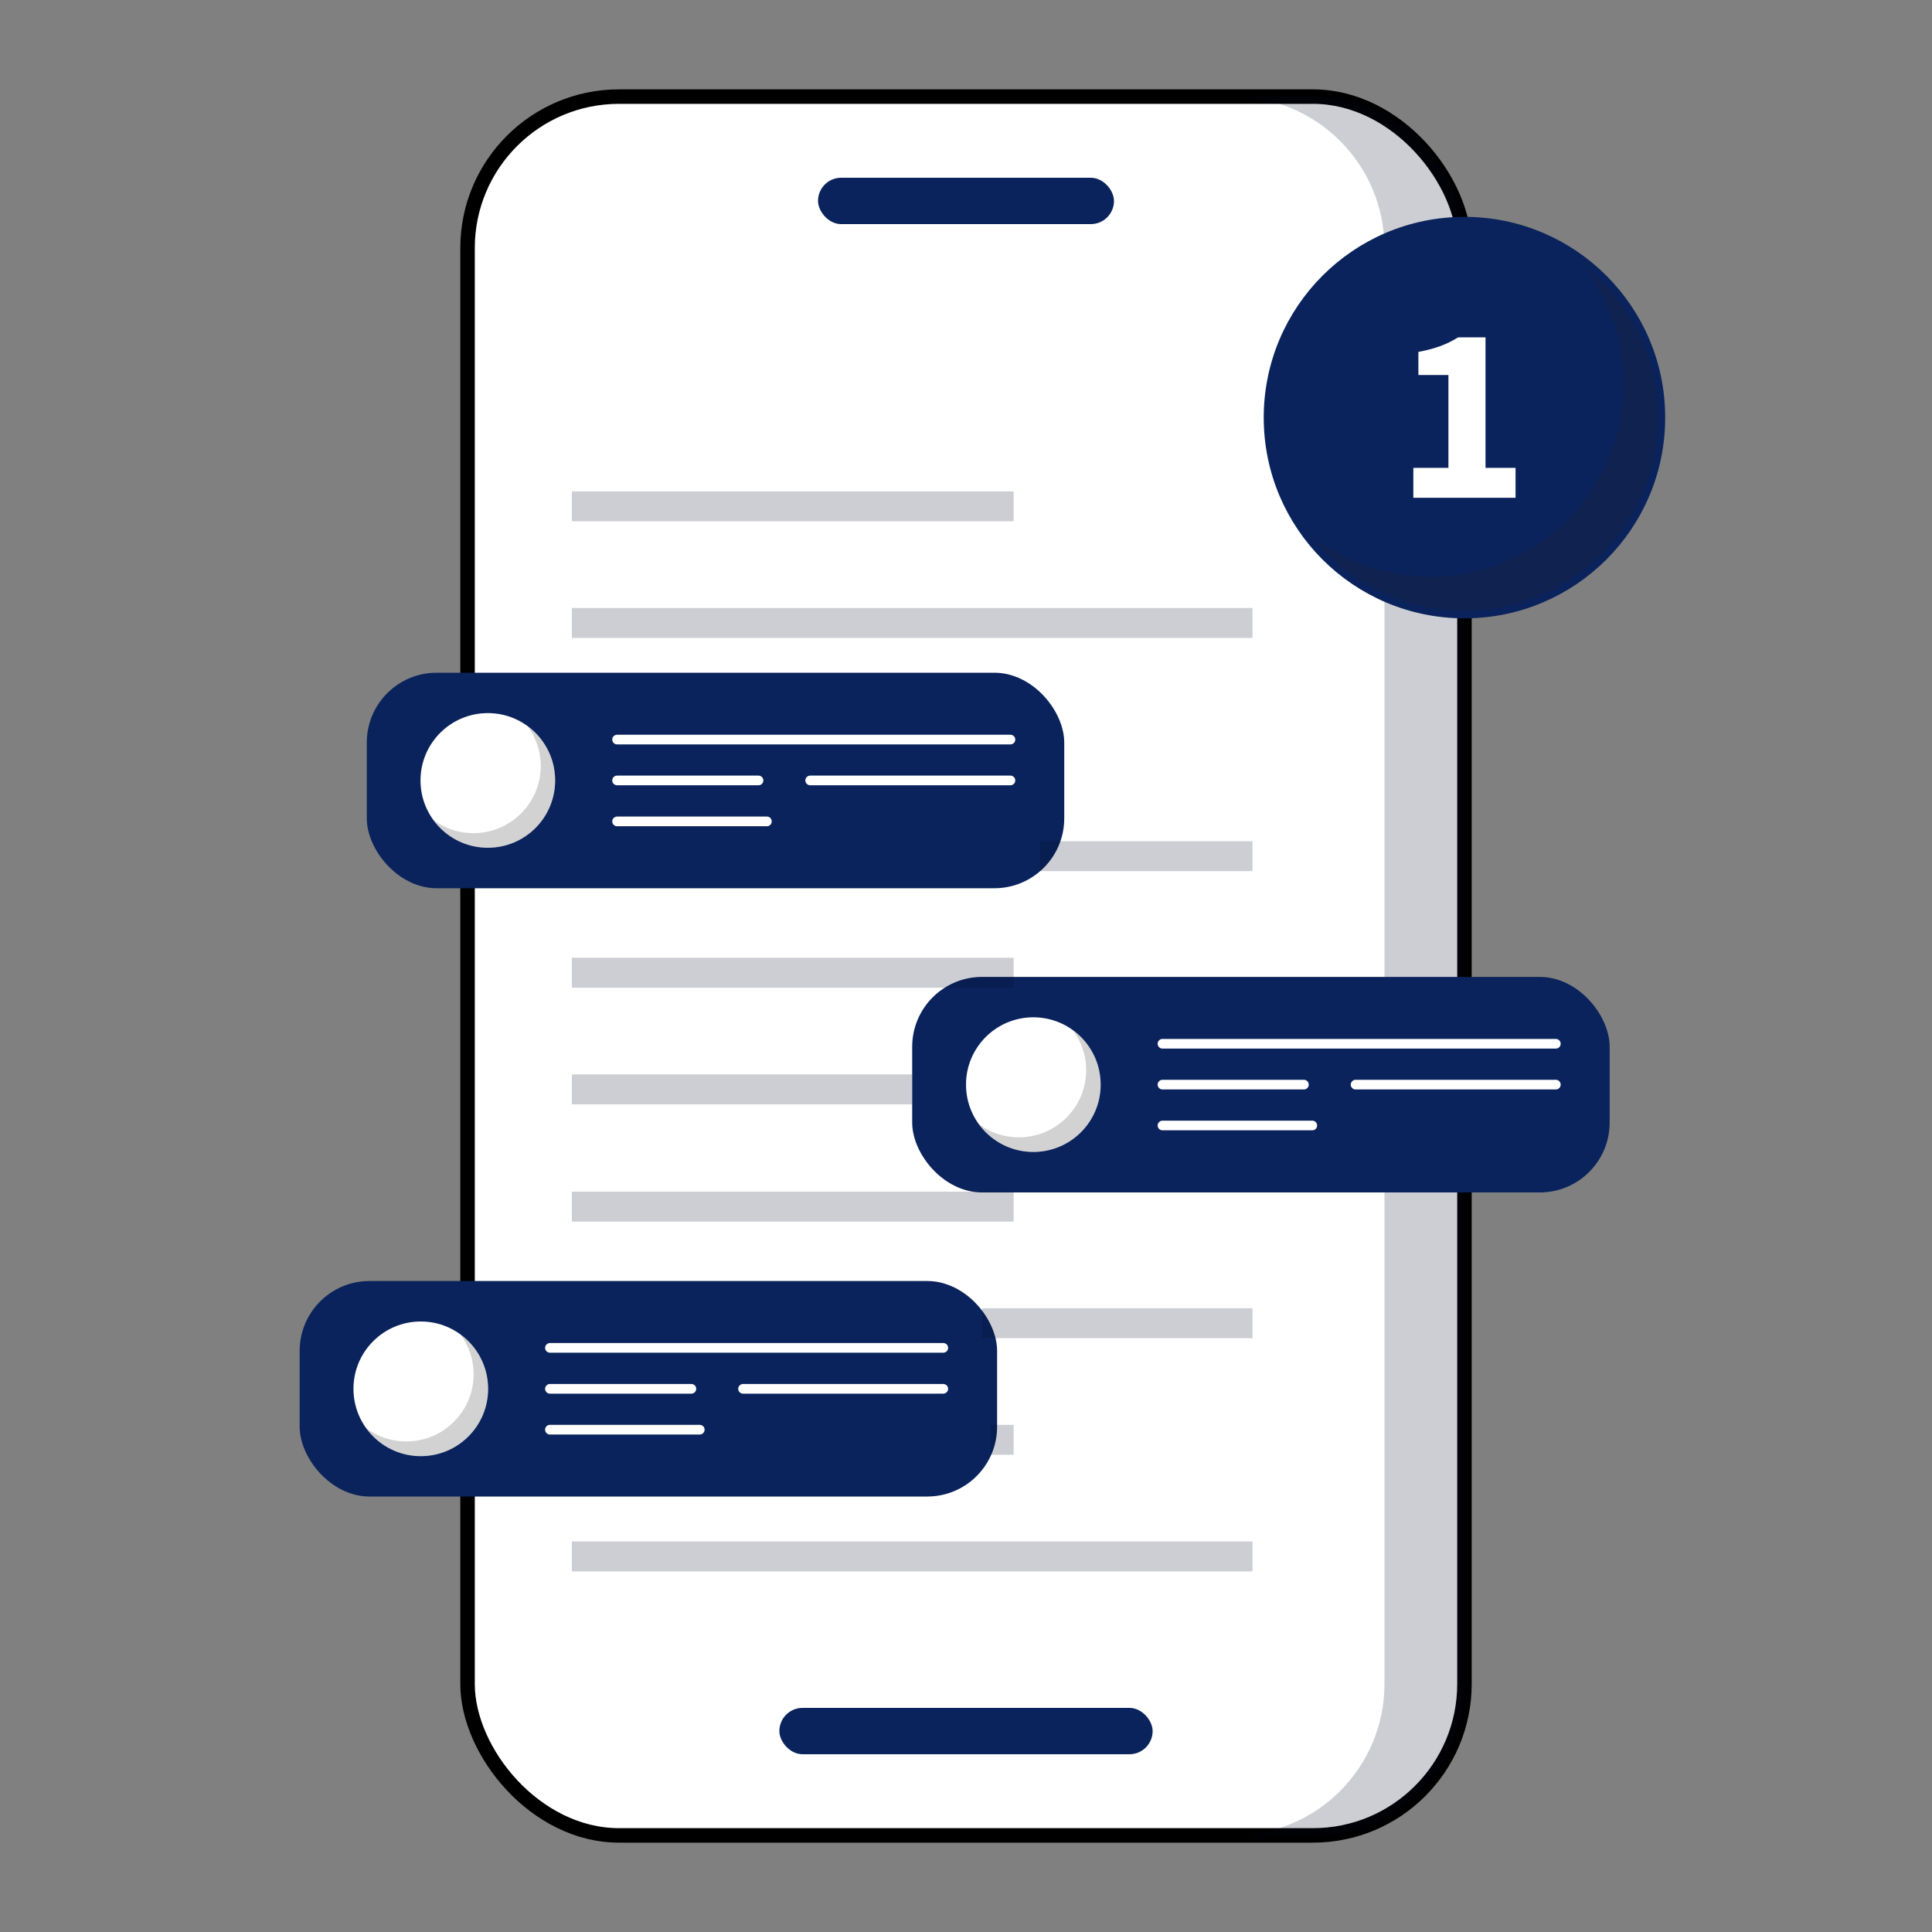
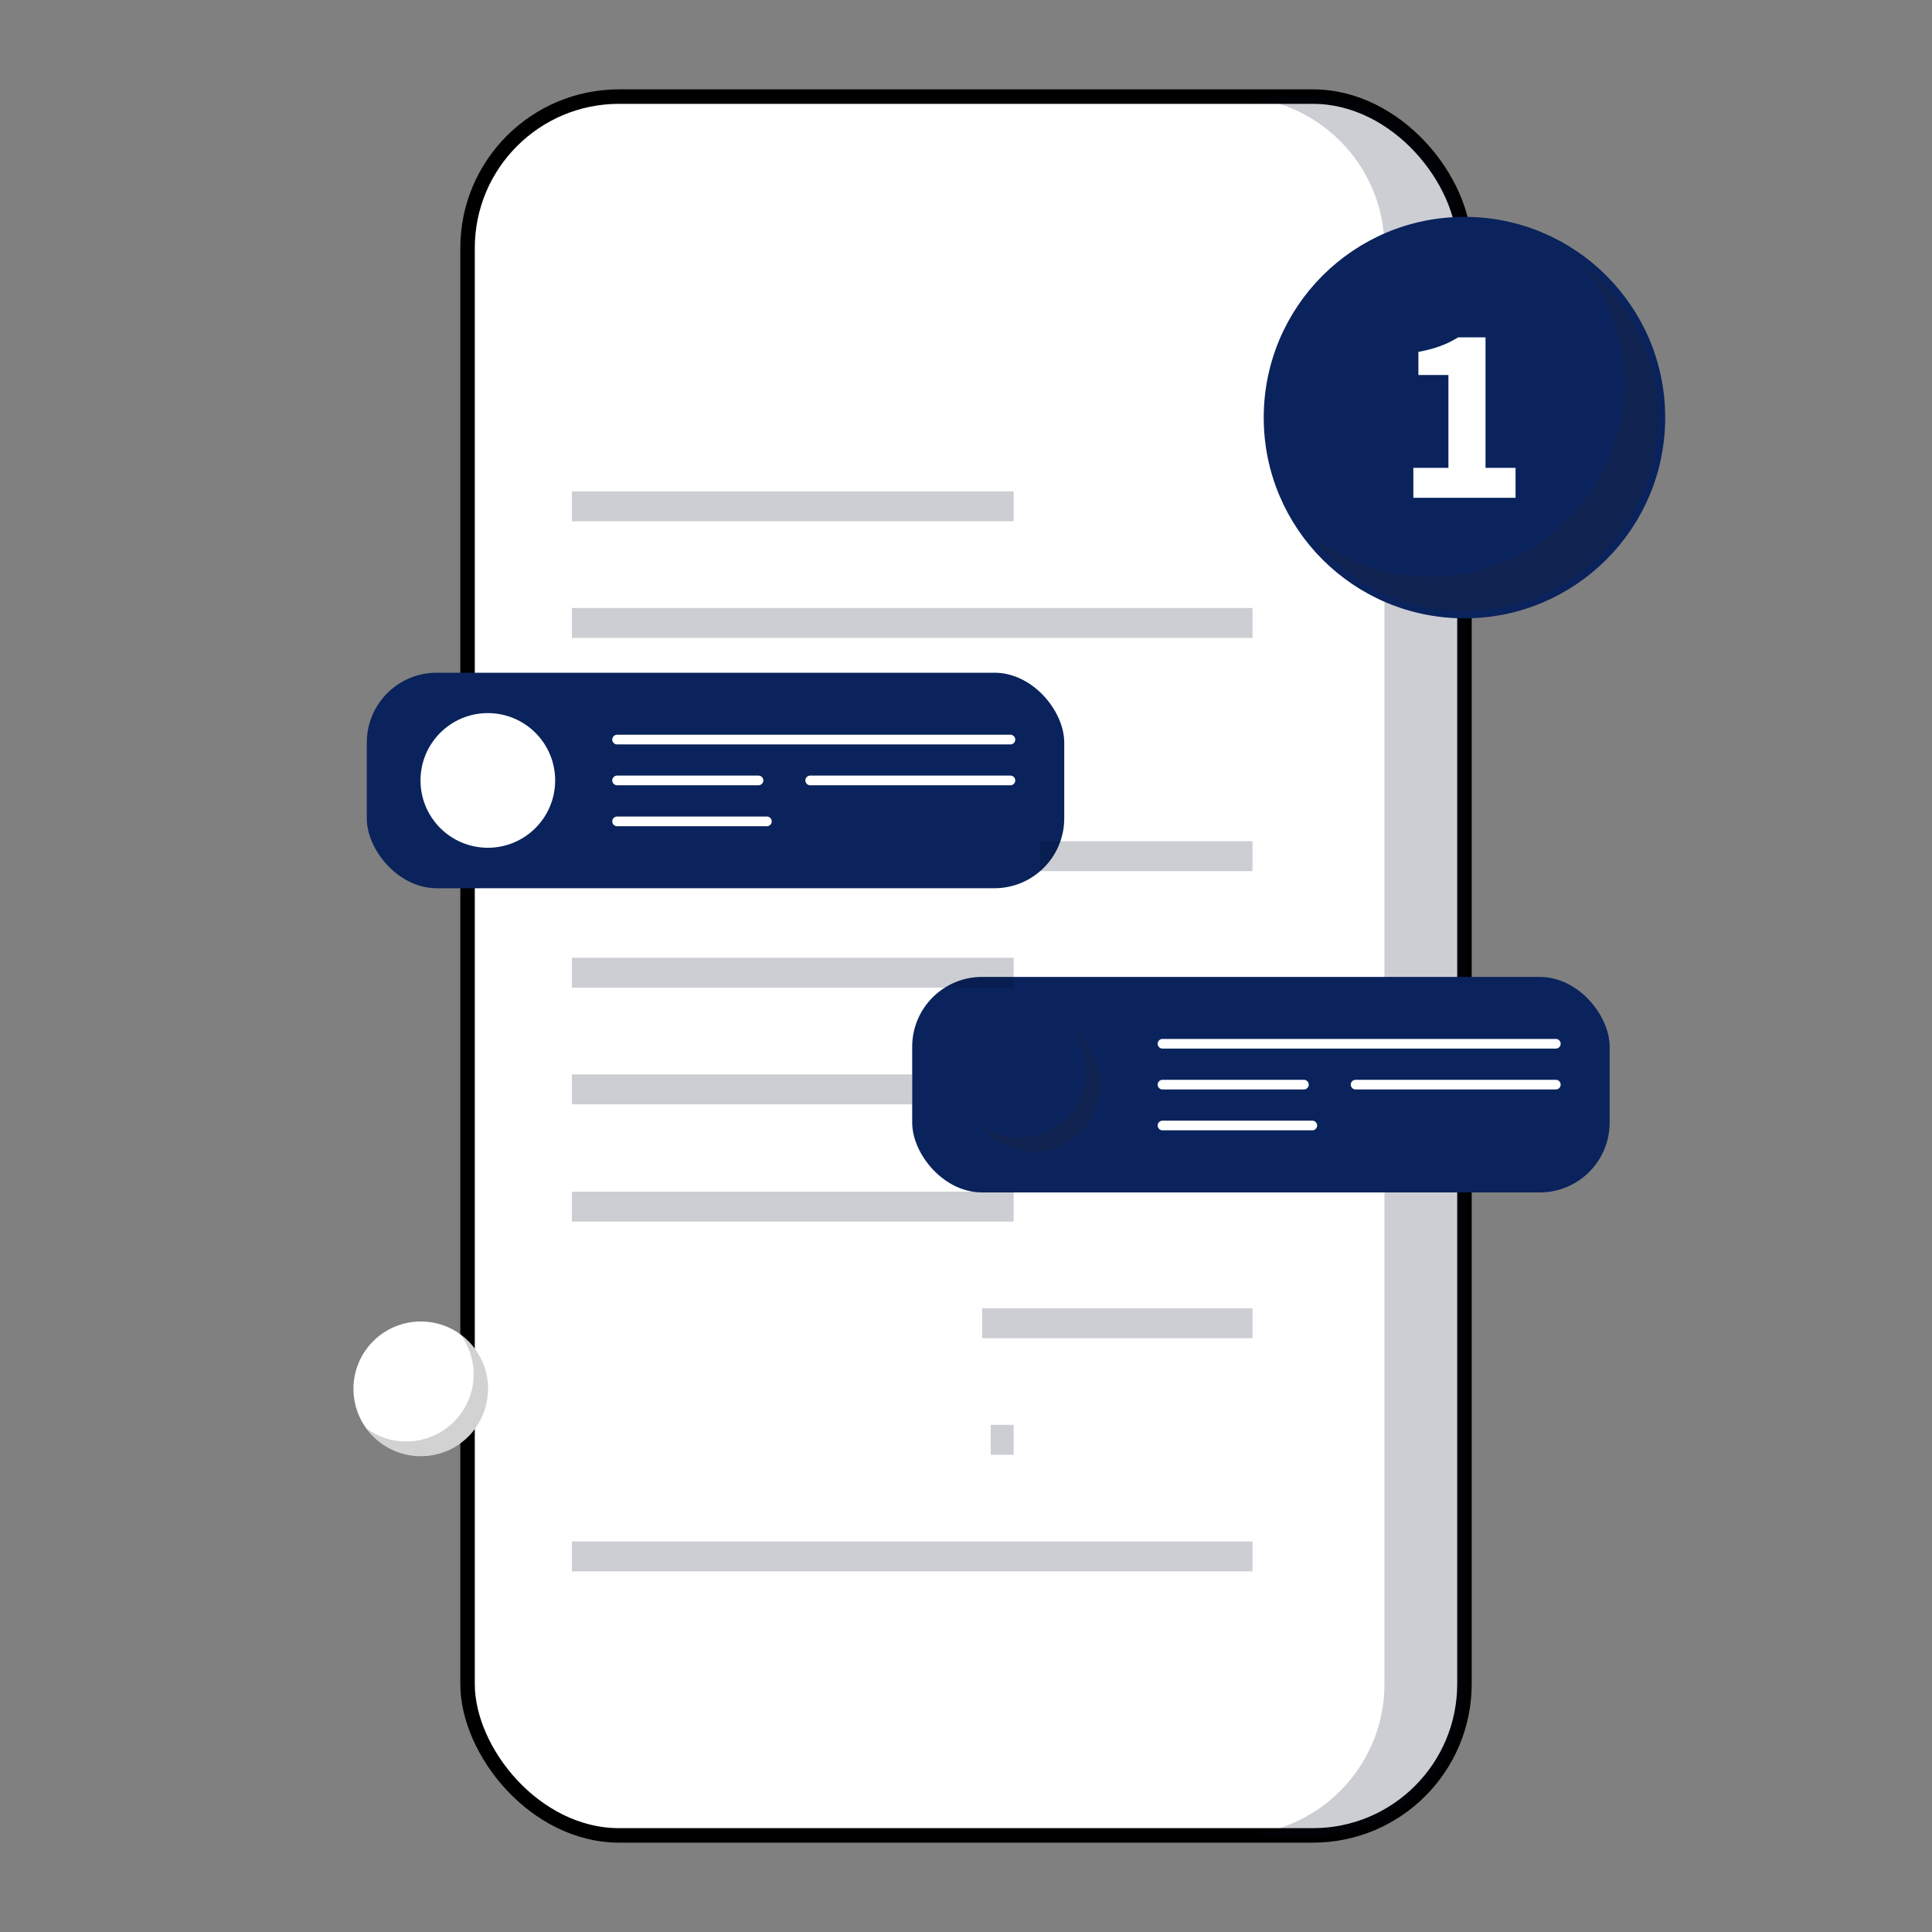
<svg xmlns="http://www.w3.org/2000/svg" id="Layer_1" data-name="Layer 1" viewBox="0 0 200 200">
  <rect x="0" y="0" width="200" height="200" fill="#808080" stroke="none" />
  <defs>
    <style>      .cls-1 {        fill: #040e25;      }      .cls-1, .cls-2 {        opacity: .2;      }      .cls-3, .cls-4 {        fill: #fff;      }      .cls-5 {        stroke: #0a235c;      }      .cls-5, .cls-4 {        stroke-width: 1.5px;      }      .cls-5, .cls-4, .cls-6 {        stroke-linecap: round;        stroke-linejoin: round;      }      .cls-5, .cls-7 {        fill: #0a235c;      }      .cls-2, .cls-6 {        fill: #231f20;      }      .cls-4 {        stroke: #000;      }      .cls-6 {        stroke: #fff;      }    </style>
  </defs>
  <polygon class="cls-1" points="59.2 38.8 59.2 38.8 129.66 38.8 129.66 41.89 59.2 41.89 59.2 41.89 59.2 38.8" />
  <g>
    <rect class="cls-4" x="48.4" y="10" width="103.2" height="180" rx="15.68" ry="15.68" />
    <path class="cls-1" d="M151.6,25.68v148.64c0,8.66-7.02,15.68-15.68,15.68h-8.28c8.66,0,15.68-7.02,15.68-15.68V25.68c0-8.66-7.02-15.68-15.68-15.68h8.28c8.66,0,15.68,7.02,15.68,15.68Z" />
    <g>
-       <rect class="cls-7" x="80.68" y="176.8" width="38.64" height="4.8" rx="2.4" ry="2.4" />
-       <rect class="cls-7" x="84.68" y="18.4" width="30.64" height="4.8" rx="2.4" ry="2.4" />
-     </g>
+       </g>
    <g>
      <rect class="cls-7" x="37.97" y="69.64" width="72.2" height="22.31" rx="7.23" ry="7.23" />
      <g>
        <circle class="cls-3" cx="50.5" cy="80.79" r="6.97" />
-         <path class="cls-2" d="M57.47,80.8c0,3.84-3.12,6.96-6.96,6.96-2.32,0-4.36-1.13-5.62-2.86,1.15.85,2.57,1.35,4.11,1.35,3.85,0,6.98-3.11,6.98-6.96,0-1.53-.5-2.95-1.36-4.11,1.73,1.26,2.86,3.3,2.86,5.62Z" />
        <line class="cls-6" x1="63.88" y1="76.56" x2="104.6" y2="76.56" />
        <line class="cls-6" x1="83.87" y1="80.79" x2="104.6" y2="80.79" />
        <line class="cls-6" x1="63.88" y1="80.79" x2="78.52" y2="80.79" />
        <line class="cls-6" x1="63.88" y1="85.03" x2="79.39" y2="85.03" />
      </g>
    </g>
    <g>
      <rect class="cls-7" x="94.43" y="101.13" width="72.2" height="22.31" rx="7.23" ry="7.23" />
      <g>
-         <circle class="cls-3" cx="106.97" cy="112.28" r="6.97" />
        <path class="cls-2" d="M113.93,112.29c0,3.84-3.12,6.96-6.96,6.96-2.32,0-4.36-1.13-5.62-2.86,1.15.85,2.57,1.35,4.11,1.35,3.85,0,6.98-3.11,6.98-6.96,0-1.53-.5-2.95-1.36-4.11,1.73,1.26,2.86,3.3,2.86,5.62Z" />
        <line class="cls-6" x1="120.34" y1="108.05" x2="161.06" y2="108.05" />
        <line class="cls-6" x1="140.33" y1="112.28" x2="161.06" y2="112.28" />
        <line class="cls-6" x1="120.34" y1="112.28" x2="134.98" y2="112.28" />
        <line class="cls-6" x1="120.34" y1="116.51" x2="135.85" y2="116.51" />
      </g>
    </g>
    <g>
-       <rect class="cls-7" x="31.02" y="132.61" width="72.2" height="22.31" rx="7.23" ry="7.23" />
      <g>
        <circle class="cls-3" cx="43.56" cy="143.77" r="6.97" />
        <path class="cls-2" d="M50.52,143.77c0,3.84-3.12,6.96-6.96,6.96-2.32,0-4.36-1.13-5.62-2.86,1.15.85,2.57,1.35,4.11,1.35,3.85,0,6.98-3.11,6.98-6.96,0-1.53-.5-2.95-1.36-4.11,1.73,1.26,2.86,3.3,2.86,5.62Z" />
        <line class="cls-6" x1="56.93" y1="139.53" x2="97.65" y2="139.53" />
        <line class="cls-6" x1="76.92" y1="143.77" x2="97.65" y2="143.77" />
        <line class="cls-6" x1="56.93" y1="143.77" x2="71.57" y2="143.77" />
        <line class="cls-6" x1="56.93" y1="148" x2="72.44" y2="148" />
      </g>
    </g>
    <circle class="cls-5" cx="151.6" cy="43.23" r="20.03" />
    <g>
      <path class="cls-2" d="M171.63,43.23c0,11.05-8.97,20.02-20.02,20.02-6.45,0-12.18-3.05-15.83-7.76,3.39,2.64,7.64,4.21,12.26,4.21,11.07,0,20.04-8.97,20.04-20.04,0-4.61-1.56-8.86-4.21-12.26,4.72,3.65,7.76,9.38,7.76,15.83Z" />
      <path class="cls-3" d="M146.31,48.43h3.63v-9.61h-3.11v-2.39c1.78-.34,2.96-.79,4.12-1.51h2.83v13.51h3.11v3.1h-10.58v-3.1Z" />
    </g>
  </g>
  <polygon class="cls-1" points="59.2 50.87 59.2 50.87 104.93 50.87 104.93 53.96 59.2 53.96 59.2 53.96 59.2 50.87" />
  <polygon class="cls-1" points="59.2 62.94 59.2 62.94 129.66 62.94 129.66 66.04 59.2 66.04 59.2 66.04 59.2 62.94" />
  <polygon class="cls-1" points="107.66 87.08 107.66 87.08 129.66 87.08 129.66 90.18 107.66 90.18 107.66 90.18 107.66 87.08" />
  <polygon class="cls-1" points="59.2 99.15 59.2 99.15 104.93 99.15 104.93 102.25 59.2 102.25 59.2 102.25 59.2 99.15" />
  <polygon class="cls-1" points="59.2 111.22 59.2 111.22 94.43 111.22 94.43 114.32 59.2 114.32 59.2 114.32 59.2 111.22" />
  <polygon class="cls-1" points="59.2 123.36 59.2 123.36 104.93 123.36 104.93 126.46 59.2 126.46 59.2 126.46 59.2 123.36" />
  <polygon class="cls-1" points="101.67 135.43 101.67 135.43 129.66 135.43 129.66 138.53 101.67 138.53 101.67 138.53 101.67 135.43" />
  <polygon class="cls-1" points="102.56 147.5 102.56 147.5 104.93 147.5 104.93 150.6 102.56 150.6 102.56 147.5" />
  <polygon class="cls-1" points="59.2 159.57 59.2 159.57 129.66 159.57 129.66 162.67 59.2 162.67 59.2 162.67 59.2 159.57" />
</svg>